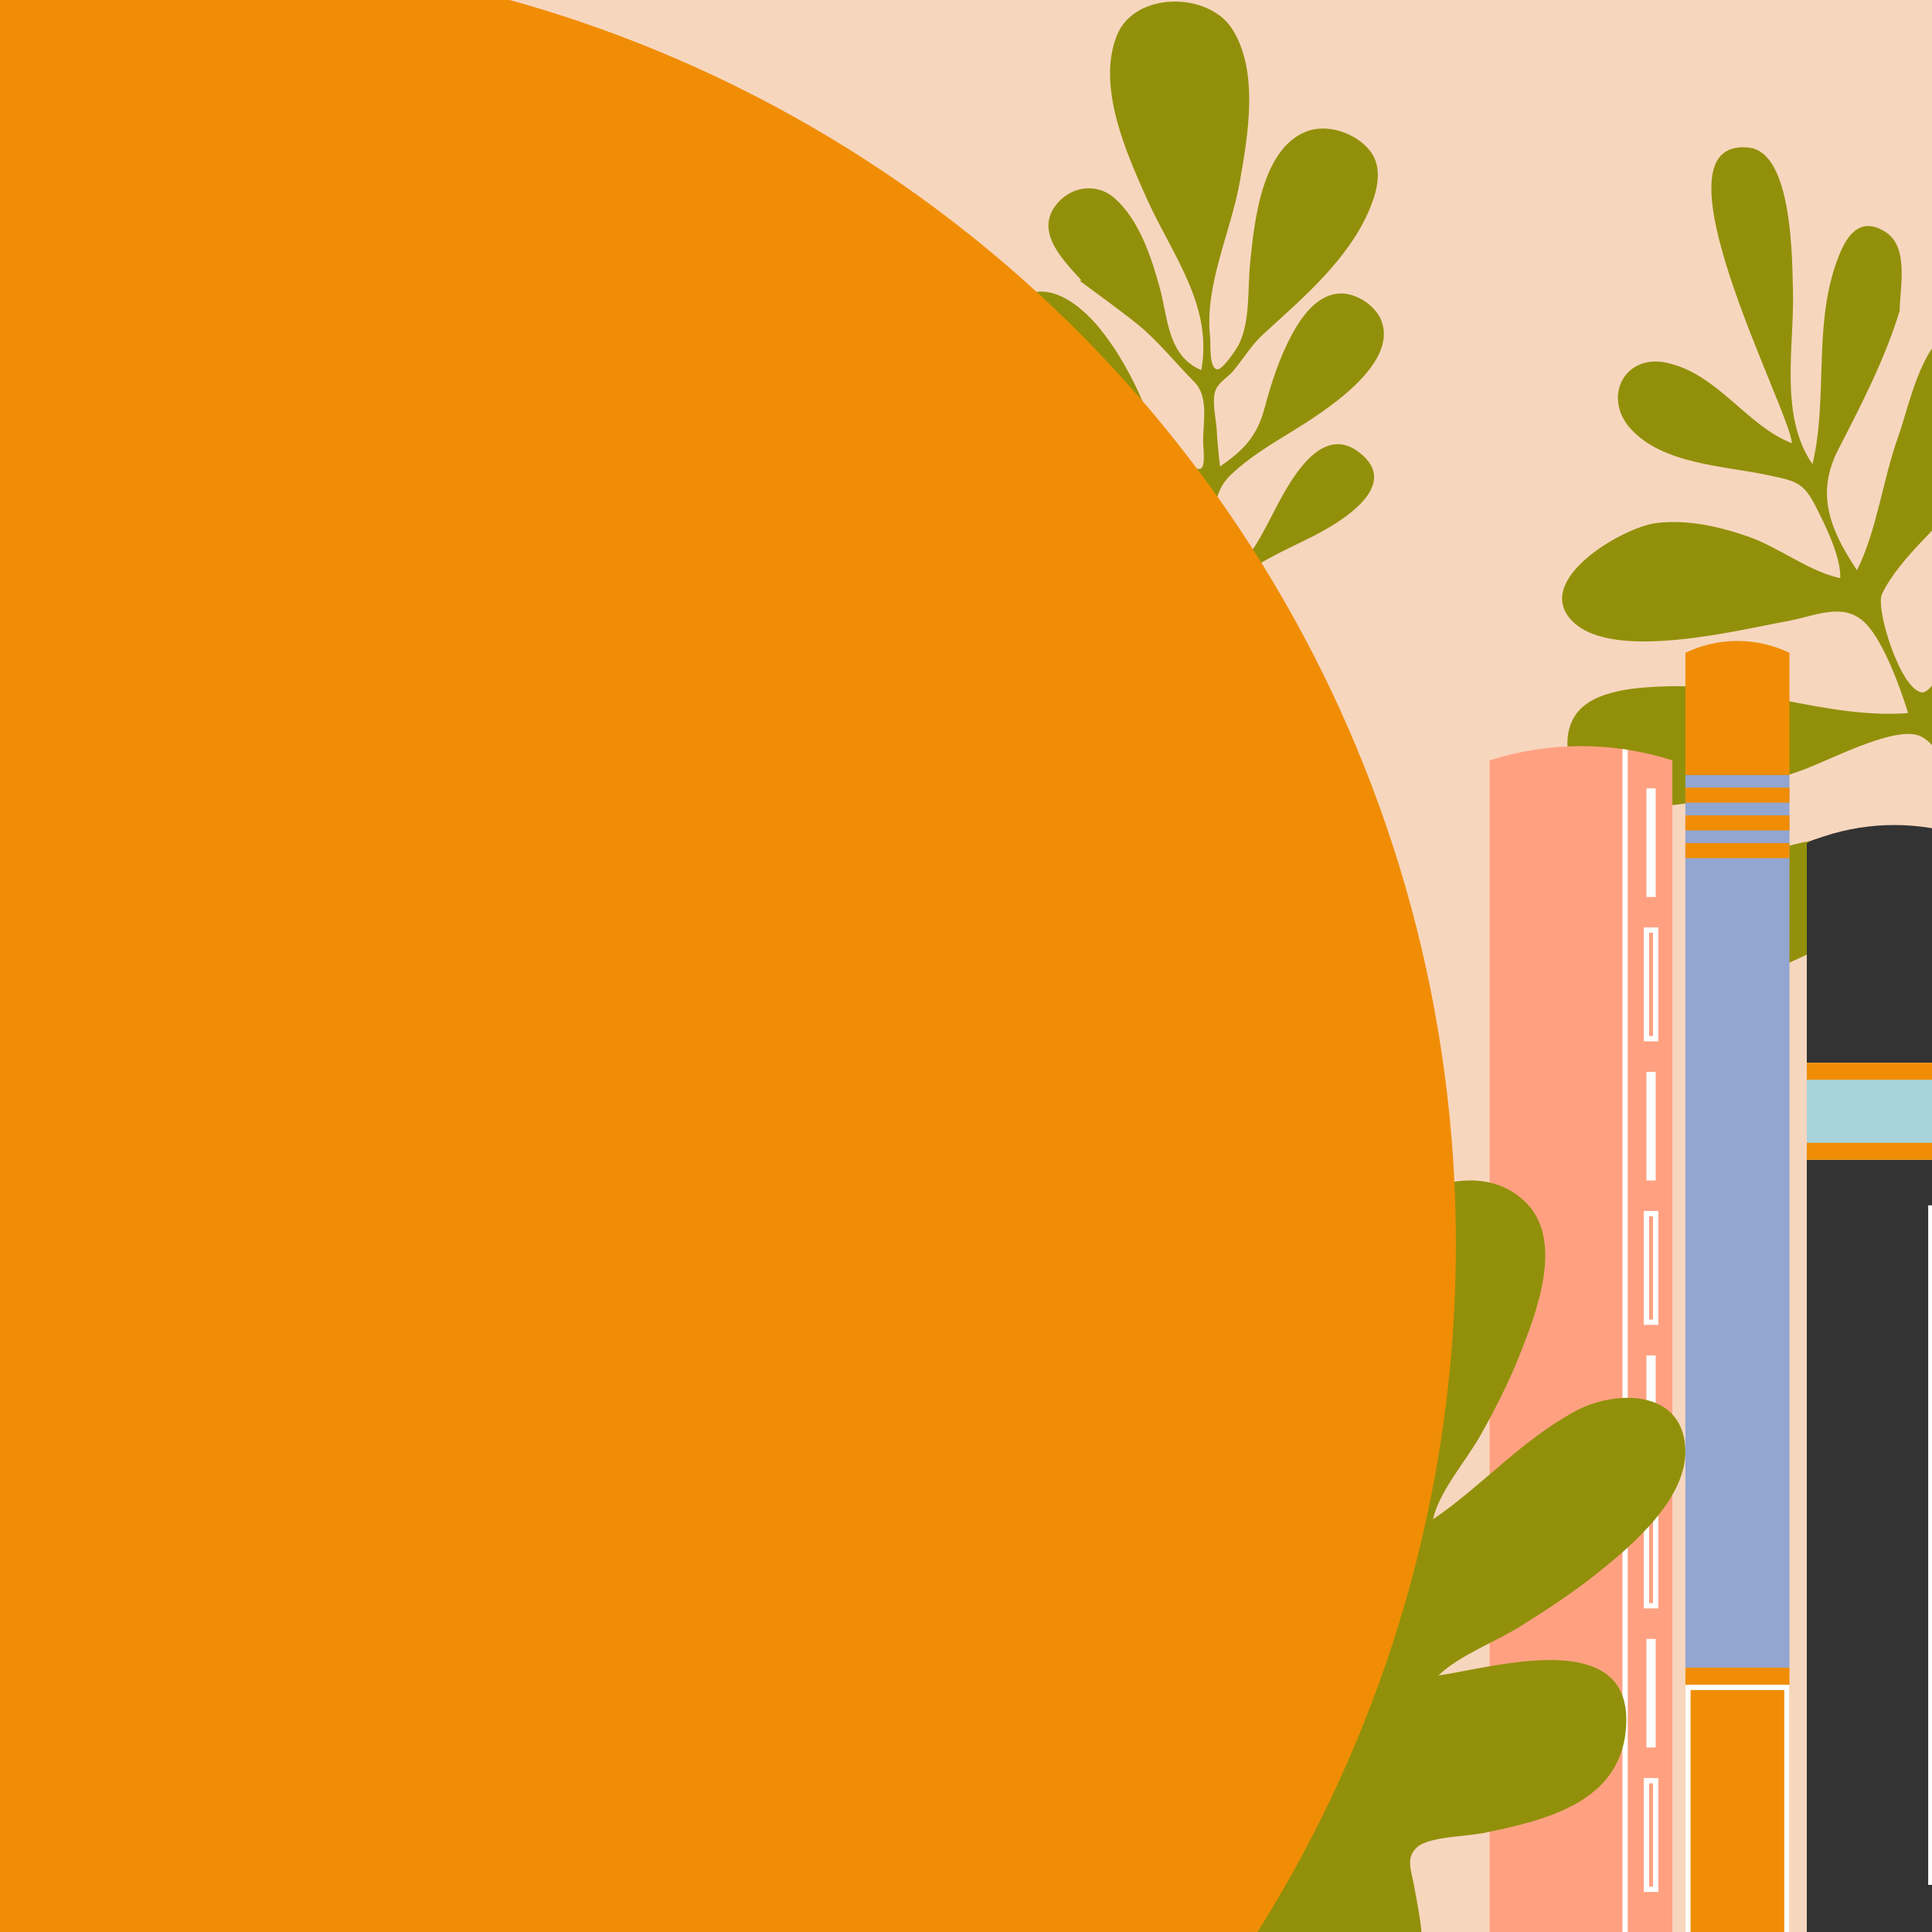
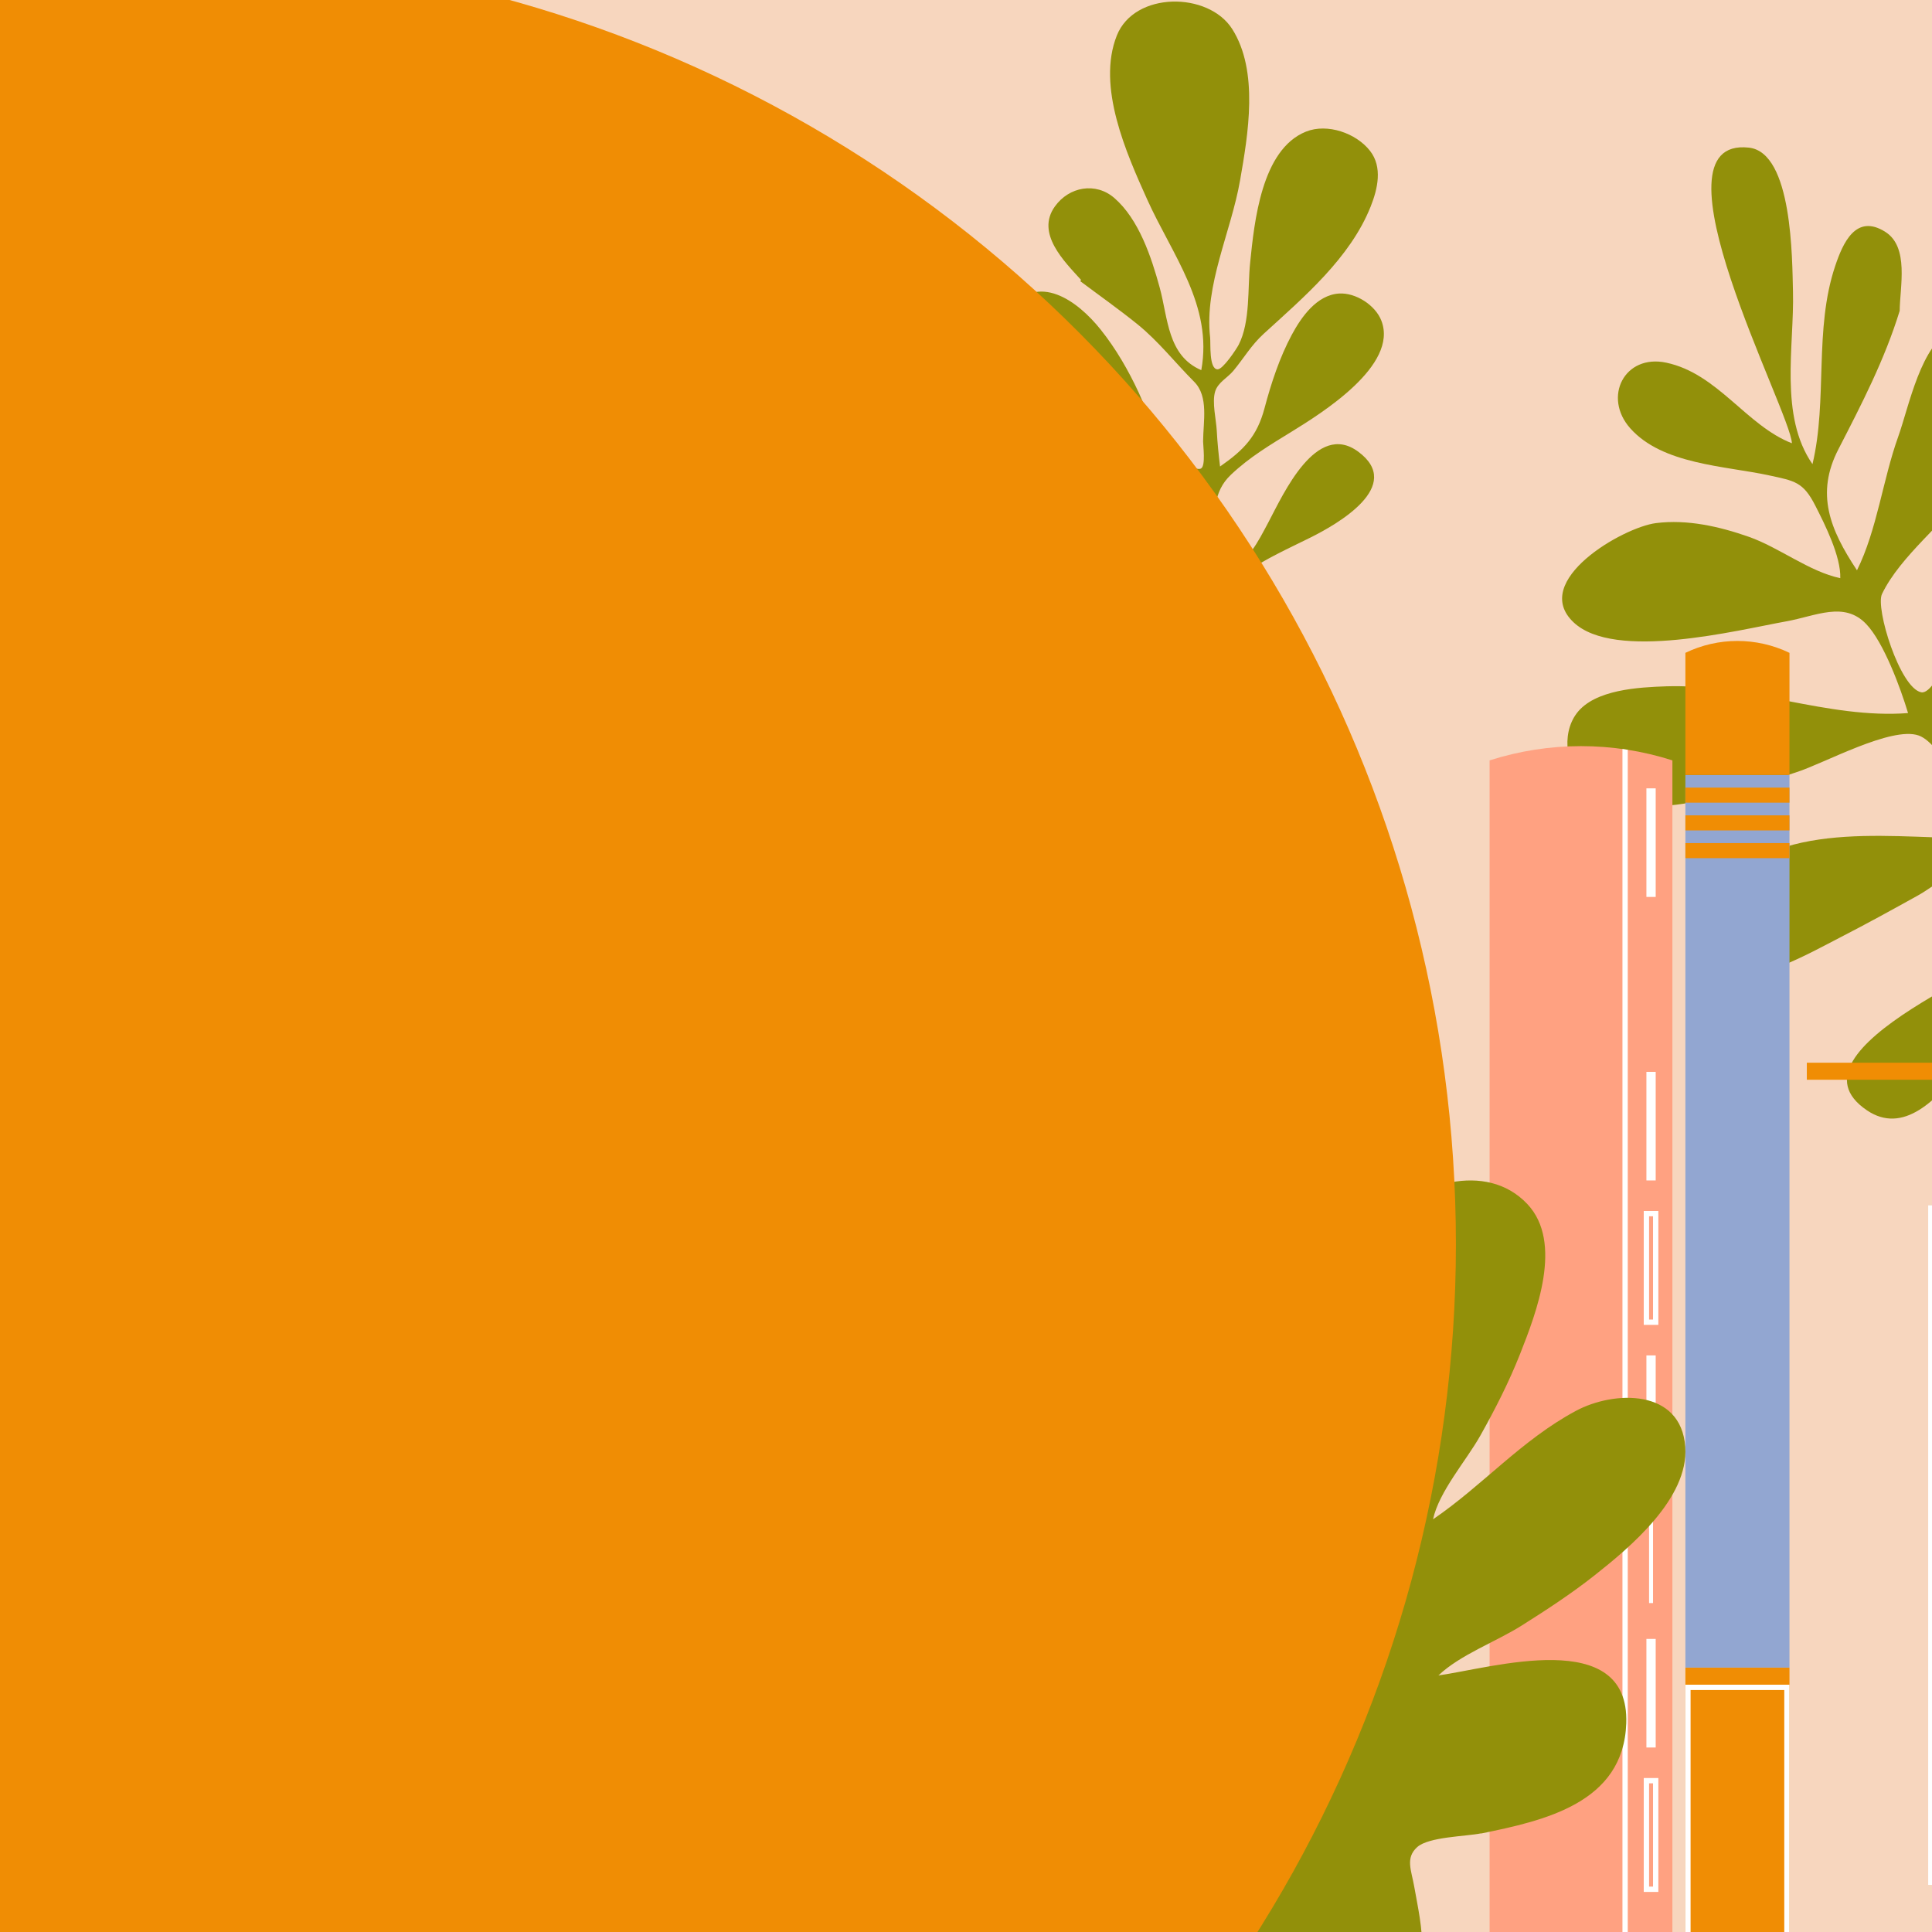
<svg xmlns="http://www.w3.org/2000/svg" id="Layer_1" data-name="Layer 1" viewBox="0 0 1024 1024">
  <defs>
    <style>
      .cls-1 {
        fill: #92900a;
      }

      .cls-1, .cls-2, .cls-3, .cls-4, .cls-5, .cls-6, .cls-7, .cls-8 {
        stroke-width: 0px;
      }

      .cls-2 {
        fill: #333;
      }

      .cls-3 {
        fill: #f7d6be;
      }

      .cls-4 {
        fill: #92a6d1;
      }

      .cls-5 {
        fill: #a8d3dd;
      }

      .cls-6 {
        fill: #ffa181;
      }

      .cls-7 {
        fill: #fff;
      }

      .cls-8 {
        fill: #f08d04;
      }
    </style>
  </defs>
  <rect class="cls-3" y="0" width="1024" height="1024" />
  <path class="cls-1" d="M1006.87,164.74c-7.92,25.79-20.21,49.55-32.51,73.43-12.06,23.42-4.62,42.27,9.88,64.1,10.62-21.36,13.67-48.03,21.83-70.77,5.8-16.16,11.98-49.25,29.23-57.27,14.03-6.52,31.27,3.06,34.43,17.71,4.7,21.75-13.28,49.28-25.14,65.95-13.29,18.67-37.34,36.61-47.1,56.95-3.6,7.49,9.48,49.84,20.8,52.09,8.99,1.79,24.89-44.47,28.03-51.57,10.5-23.73,21.44-47.17,37.92-67.43,8.95-11,28.95-37.17,45.82-29.37,18.63,8.61,10.45,44.39,5.11,58.66-17.67,47.23-60.43,65.77-98.07,93.93-18.32,13.71,1.44,30.08,11.45,46.02,2.9,4.62,9.29,20.17,16.01,18.89,5.54-1.06,16.42-31.83,19.53-37.43,13.13-23.62,56.47-100.29,92.99-79.31,44.22,25.41-38.54,84.02-57.82,96.89-9.99,6.67-47.76,21.36-48.7,32.57-.42,4.95,12.32,19.95,16.07,23.74,8.28,8.37,7.31,8.09,16.77,1.27,25.29-18.23,74-77.85,110.4-46.66,35.4,30.33-59.06,55.73-77.56,60.43-5.57,1.41-24.42,2.97-28.23,8.14-3.95,5.36,8.72,16.62,11.85,20.48,16.21,20,32.4,40.04,49.11,59.64,11.89,13.95,35.7,31.15,42.59,47.72,3.35,8.05,1.37,17.07-9.02,15.06-7.55-1.46-20.73-21.47-25.5-27.05-15.72-18.4-30.13-38-44.83-57.22-7.96-10.4-15.88-20.82-23.79-31.25-8.61-11.36-11.08-21.6-23.45-15.32-23.47,11.92-57.59,106.25-95.4,80.77-47.84-32.24,80.46-80.04,90.01-92.54,7.41-9.7-15.17-42.31-27.84-40.75-10.63,1.31-25.94,14.25-35.32,19.45-13.56,7.52-27.15,15.02-40.95,22.1-15.86,8.14-46.43,25.8-65.15,20.45-23.96-6.84-9.71-36.01,1.33-47.62,34.98-36.77,95.34-24.29,139.82-25.45-5.05-12.72-21.49-49.8-34.55-54.35-14.44-5.02-50.16,14.82-64.74,19.46-29.56,9.4-82.7,30.97-111.3,7.52-10.72-8.79-13.71-27.45-5.18-38.75,9.54-12.64,33.02-13.78,47.38-14.28,43.01-1.47,85.82,17.44,128.23,14.18-3.94-13.15-12.86-37.49-22.23-47.25-11.68-12.17-26.58-4.2-42.24-1.38-25.99,4.68-91.09,21.19-112.88.46-23.01-21.89,26.22-50.34,43.81-52.53,16.58-2.07,33.55,1.8,49.12,7.26,16.16,5.67,32.08,18.49,48.5,21.93.39-11.48-8.13-28.43-13.24-38.45-6.44-12.64-10.94-13.1-24.64-16.06-23.37-5.05-56.31-5.71-73.41-24.89-14.72-16.51-3.14-39.54,19.08-34.81,27.3,5.81,42.48,33.37,66.57,42.71-.55-16.62-78.15-162.83-22.78-156.69,23.14,2.57,22.91,59.17,23.35,76.36.73,28.82-7.43,65.8,10.34,91.4,8.13-34.18.7-71.3,12.04-105.05,4.02-11.97,10.91-28,26.58-18.05,12.72,8.08,7.7,29.13,7.6,41.85Z" />
  <g>
    <g>
      <rect class="cls-4" x="893.29" y="410.73" width="55.17" height="473.16" />
      <g>
        <path class="cls-8" d="M893.29,346.02v64.71h55.17v-64.71c-17.44-8.4-37.75-8.4-55.17,0Z" />
        <rect class="cls-8" x="893.29" y="883.89" width="55.17" height="141.98" />
        <g>
          <rect class="cls-8" x="893.29" y="417.44" width="55.17" height="7.99" />
          <rect class="cls-8" x="893.29" y="432.15" width="55.17" height="7.99" />
          <rect class="cls-8" x="893.29" y="446.85" width="55.17" height="7.99" />
        </g>
      </g>
      <path class="cls-7" d="M948.46,892.93v132.94h-2.76v-130.12h-49.66v130.12h-2.76v-132.94h55.17Z" />
    </g>
    <g>
      <path class="cls-6" d="M789.75,402.95c-.08.02-.15.06-.23.08v622.84h96.89V403.03c-.08-.02-.15-.06-.23-.08-15.68-5-31.95-7.49-48.22-7.49s-32.53,2.5-48.22,7.49Z" />
      <g>
        <path class="cls-7" d="M859.93,396.98v628.89h2.82V397.41c-.94-.15-1.88-.3-2.82-.43Z" />
        <rect class="cls-7" x="872.63" y="417.84" width="4.92" height="57.55" transform="translate(1750.18 893.23) rotate(180)" />
-         <path class="cls-7" d="M871.22,551.94h7.74v-60.37h-7.74v60.37ZM876.14,549.12h-2.1v-54.74h2.1v54.74Z" />
        <rect class="cls-7" x="872.63" y="568.11" width="4.92" height="57.55" transform="translate(1750.18 1193.77) rotate(180)" />
        <path class="cls-7" d="M871.22,702.21h7.74v-60.37h-7.74v60.37ZM876.14,699.39h-2.1v-54.74h2.1v54.74Z" />
        <rect class="cls-7" x="872.63" y="718.38" width="4.92" height="57.55" transform="translate(1750.18 1494.32) rotate(180)" />
-         <path class="cls-7" d="M871.22,852.48h7.74v-60.37h-7.74v60.37ZM876.14,849.66h-2.1v-54.74h2.1v54.74Z" />
+         <path class="cls-7" d="M871.22,852.48h7.74h-7.74v60.37ZM876.14,849.66h-2.1v-54.74h2.1v54.74Z" />
        <rect class="cls-7" x="872.63" y="868.65" width="4.92" height="57.55" transform="translate(1750.18 1794.86) rotate(180)" />
        <path class="cls-7" d="M871.22,1002.76h7.74v-60.37h-7.74v60.37ZM876.14,999.94h-2.1v-54.74h2.1v54.74Z" />
      </g>
    </g>
    <g>
-       <path class="cls-2" d="M1055.01,456.53v565.67c0,.25-.03.5-.07.74-.05.24-.13.47-.22.69-.51,1.2-1.65,2.07-3,2.21-.13.02-.25.03-.38.03h-93.69V447.07c1.07-.85,2.31-1.53,3.66-1.98l5.34-1.77c24.27-8.05,50.49-8.05,74.76,0l5.34,1.77c1.35.45,2.59,1.13,3.66,1.98.36.28.69.58,1.01.89.16.16.32.32.47.49.7.77,1.3,1.63,1.78,2.56.09.16.16.34.24.5.09.19.17.37.24.56.1.23.18.47.26.71.07.22.14.44.19.66.27.99.41,2.03.41,3.09Z" />
      <g>
-         <rect class="cls-5" x="957.65" y="563.26" width="97.36" height="51.47" />
        <rect class="cls-8" x="957.65" y="563.26" width="97.36" height="9.03" />
-         <rect class="cls-8" x="957.65" y="605.7" width="97.36" height="9.03" />
      </g>
      <rect class="cls-7" x="1021.98" y="638.87" width="2.82" height="360.16" />
    </g>
  </g>
  <path class="cls-1" d="M572.59,149.05c10.11,7.58,20.48,14.89,30.31,22.83,11.01,8.89,20.07,20.48,30.03,30.46,7.79,7.8,4.78,21.04,4.74,31.67,0,2.32,1.41,12.75-1.06,14.26-3.06,1.88-12.35-5.94-14.67-7.89-10.03-8.42-13.04-20.77-18.36-32.22-5.52-11.88-12.09-23.3-20.27-33.55-12.04-15.09-33.36-30.83-48.79-10.13-16.31,21.87,12.54,41.12,29.22,50.86,10.65,6.22,21.81,10.96,33.13,15.76,12.37,5.24,21.29,13.84,32.35,21.16,5.35,3.54,6.83,3.78,7.13,10.42.27,6.06-1.69,13.35-2.44,19.39-.77,6.23.06,25.47-6.56,25.89-3.4.22-12.11-7.09-14.41-9.32-4.47-4.33-6.41-9.79-8.97-15.34-5.43-11.78-11.23-23.56-19.23-33.84-6.02-7.73-14.73-17.46-25.58-16.19-8.41.98-16.51,9.01-17.16,17.59-1.69,22.22,34.9,34.29,50.24,41.96,10.21,5.11,19.63,11.56,28.9,18.18,4.68,3.34,6.61,3.63,6.56,9.3-.06,7.17-5.36,16.96-7.51,23.88-1.17,3.79-4.92,10.05-4.2,14.06.94,5.23,5.86,8.19,10.43,4.38,7.14-5.95,8.43-27.1,10.74-35.76,3.3-12.36,12.75-16.31,23.01-23.38,10.77-7.42,22.53-12.68,34.22-18.48,14.64-7.27,50-27.49,25.5-45.6-22.23-16.43-39.67,22.42-47.45,37.11-6.3,11.88-10.04,19.47-21.44,26.91-1.82,1.19-7.17,6.46-9.58,4.28-2.56-2.32,1.15-18.75,1.45-22.31,1.12-13.32-.28-24.49,9.6-33.82,9.97-9.41,20.72-15.74,32.34-22.91,15.89-9.8,56.4-35,47.38-58.62-3.17-8.31-13.67-15.03-22.5-14.46-11.77.76-19.99,12.48-25.04,21.9-6.43,12-10.94,25.72-14.42,38.85-3.97,14.99-11.03,22.2-23.58,30.93-.76-6.36-1.41-12.59-1.74-19-.3-5.82-2.61-15.01-.86-20.75,1.46-4.81,6.54-7.23,9.65-10.97,5.64-6.79,9.4-13.5,16.06-19.6,21.14-19.32,45.85-40.13,56.74-67.51,3.72-9.37,6.37-20.84-.35-29.46-7.36-9.43-22.64-14.73-33.94-10.21-23.69,9.48-27.41,48.11-29.61,69.47-1.39,13.49.18,31.28-6.07,43.49-1.14,2.22-8.33,13.1-11.18,13.04-4.66-.09-3.6-13.71-3.96-16.93-3.1-27.83,11.07-55.76,15.86-83.16,4.27-24.42,10.05-57.97-4.16-80.3-12.64-19.86-51.78-19.98-61.13,3.42-10.81,27.08,5.09,62.51,16.1,86.98,13.21,29.34,34.91,56.11,28.65,90.42-17.94-7.68-17.61-27.55-22.03-43.72-4.41-16.13-11.01-36.21-24.06-47.53-9.79-8.5-23.97-6.1-31.55,4.55-10.14,14.23,4.98,29,13.94,38.89l-.43.65Z" />
  <path class="cls-1" d="M784.97,971.72c-8.08,1.65-27.69,1.8-33.81,7.27-6.4,5.73-3.11,12.27-1.61,20.86,3.62,20.66,11.4,49.37-12.03,61.23-22.33,11.31-47.06-1.98-60.95-19.6-17.34-22.01-18.91-48.48-31.91-71.81-11.7,11.33-34.75,80.72-52.71,72.29-15.42-7.23,3.22-24.96,8.73-33.29,9.22-13.95,23.24-30.03,28.24-45.86-22.51,8.78-39.06,27.45-64.14,32.26-18.48,3.55-37.91-1.09-52.27-13.45-13.15-11.32-24.39-30.31-15.76-47.45,11.6-23.06,47.41-29.47,67.09-43.54-33.54-23.75-93.71-49.5-56.23-98.31,12.38-16.12,30.8-32.85,52.46-27.55,21.13,5.17,35.18,25.56,50.34,39.52-5.48-26.94-17.56-49.55-17.44-78.19.11-24.45,8.32-49.06,29.7-62.93,16.56-10.74,36.87-14.27,50.9,1.61,18.68,21.13,11.34,47.3,19.2,71.42,13.43-30.94,15.08-61.61,38.73-88.37,17.98-20.35,56.11-32.84,77.98-9.71,19.28,20.39,4.78,57.75-3.81,79.51-5.92,14.99-13.24,29.35-21.13,43.39-7.4,13.16-21.8,29.45-25,44.24,26.43-18.03,46.74-41.88,75.61-57.42,20.48-11.02,55.9-11.84,58.07,19.09,1.9,27.18-29.26,53.19-47.98,67.97-12.36,9.76-25.6,18.42-38.92,26.8-13.46,8.47-32.47,15.38-43.92,26.31,28.1-3.89,101.34-26.29,99.55,25.39-1.46,42.32-43.48,51.56-76.96,58.4,0-.03-.01-.06-.02-.08Z" />
  <circle class="cls-8" cx="87.32" cy="659.49" r="684.34" />
</svg>